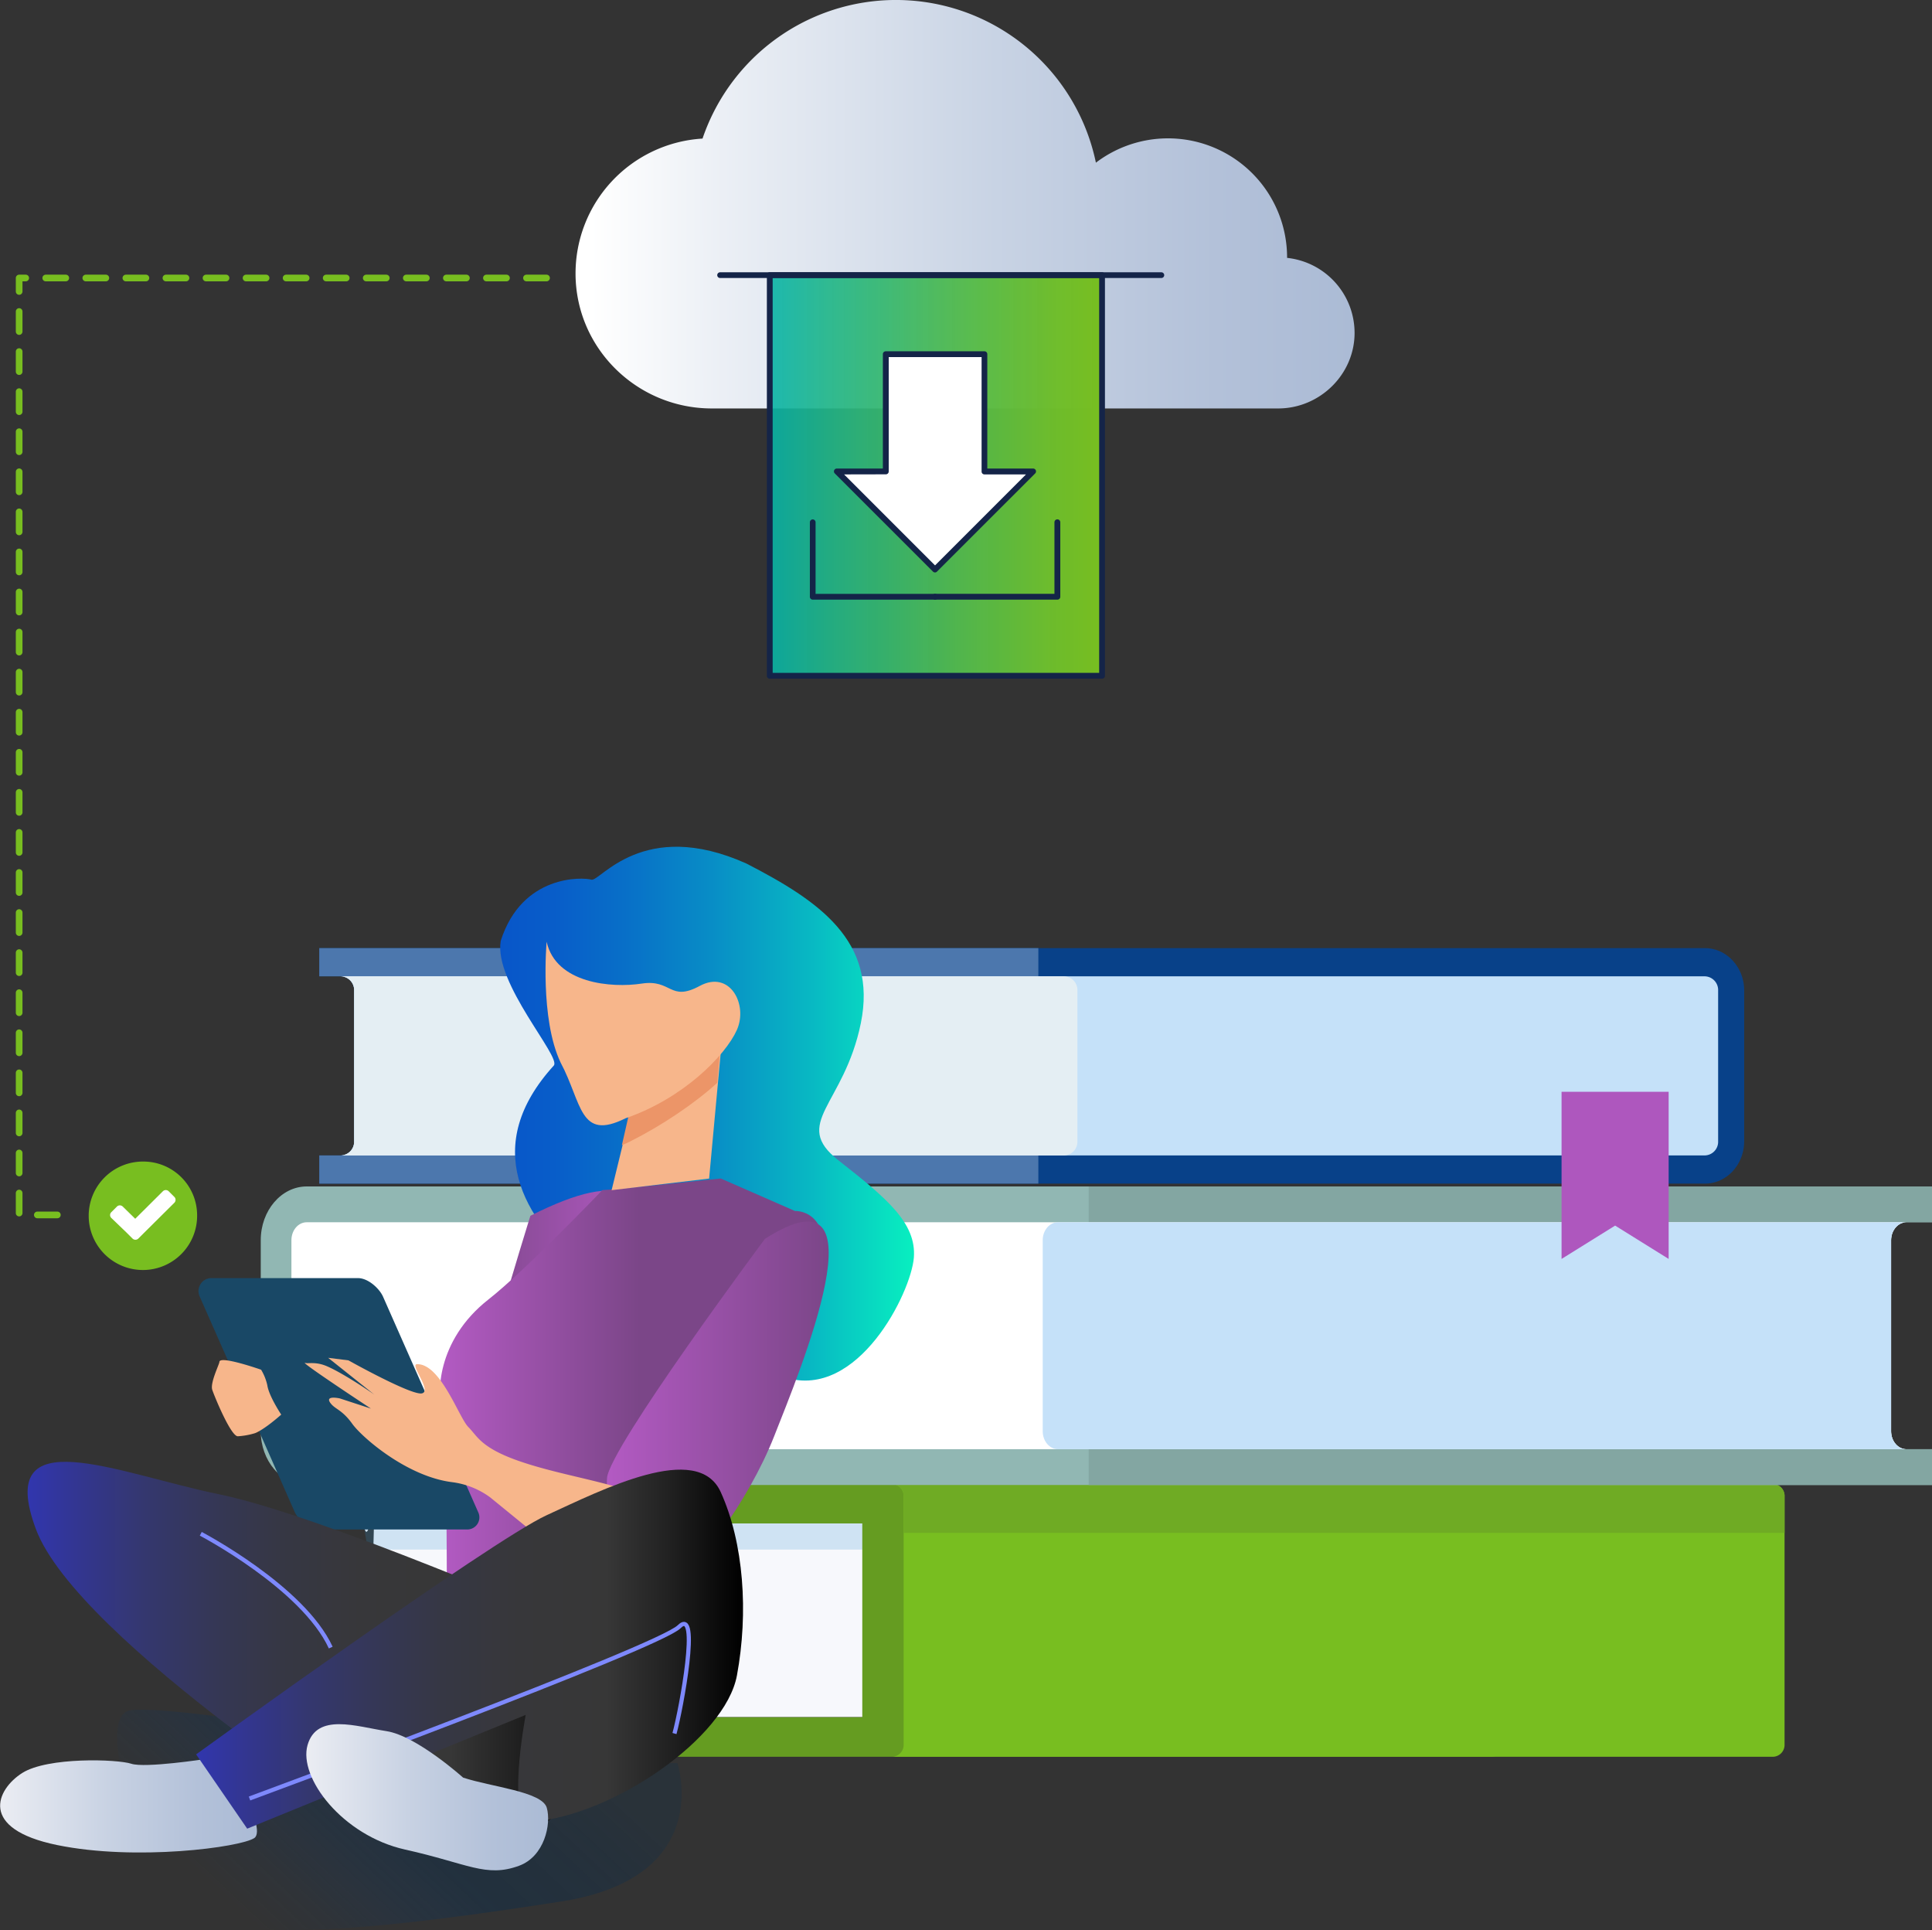
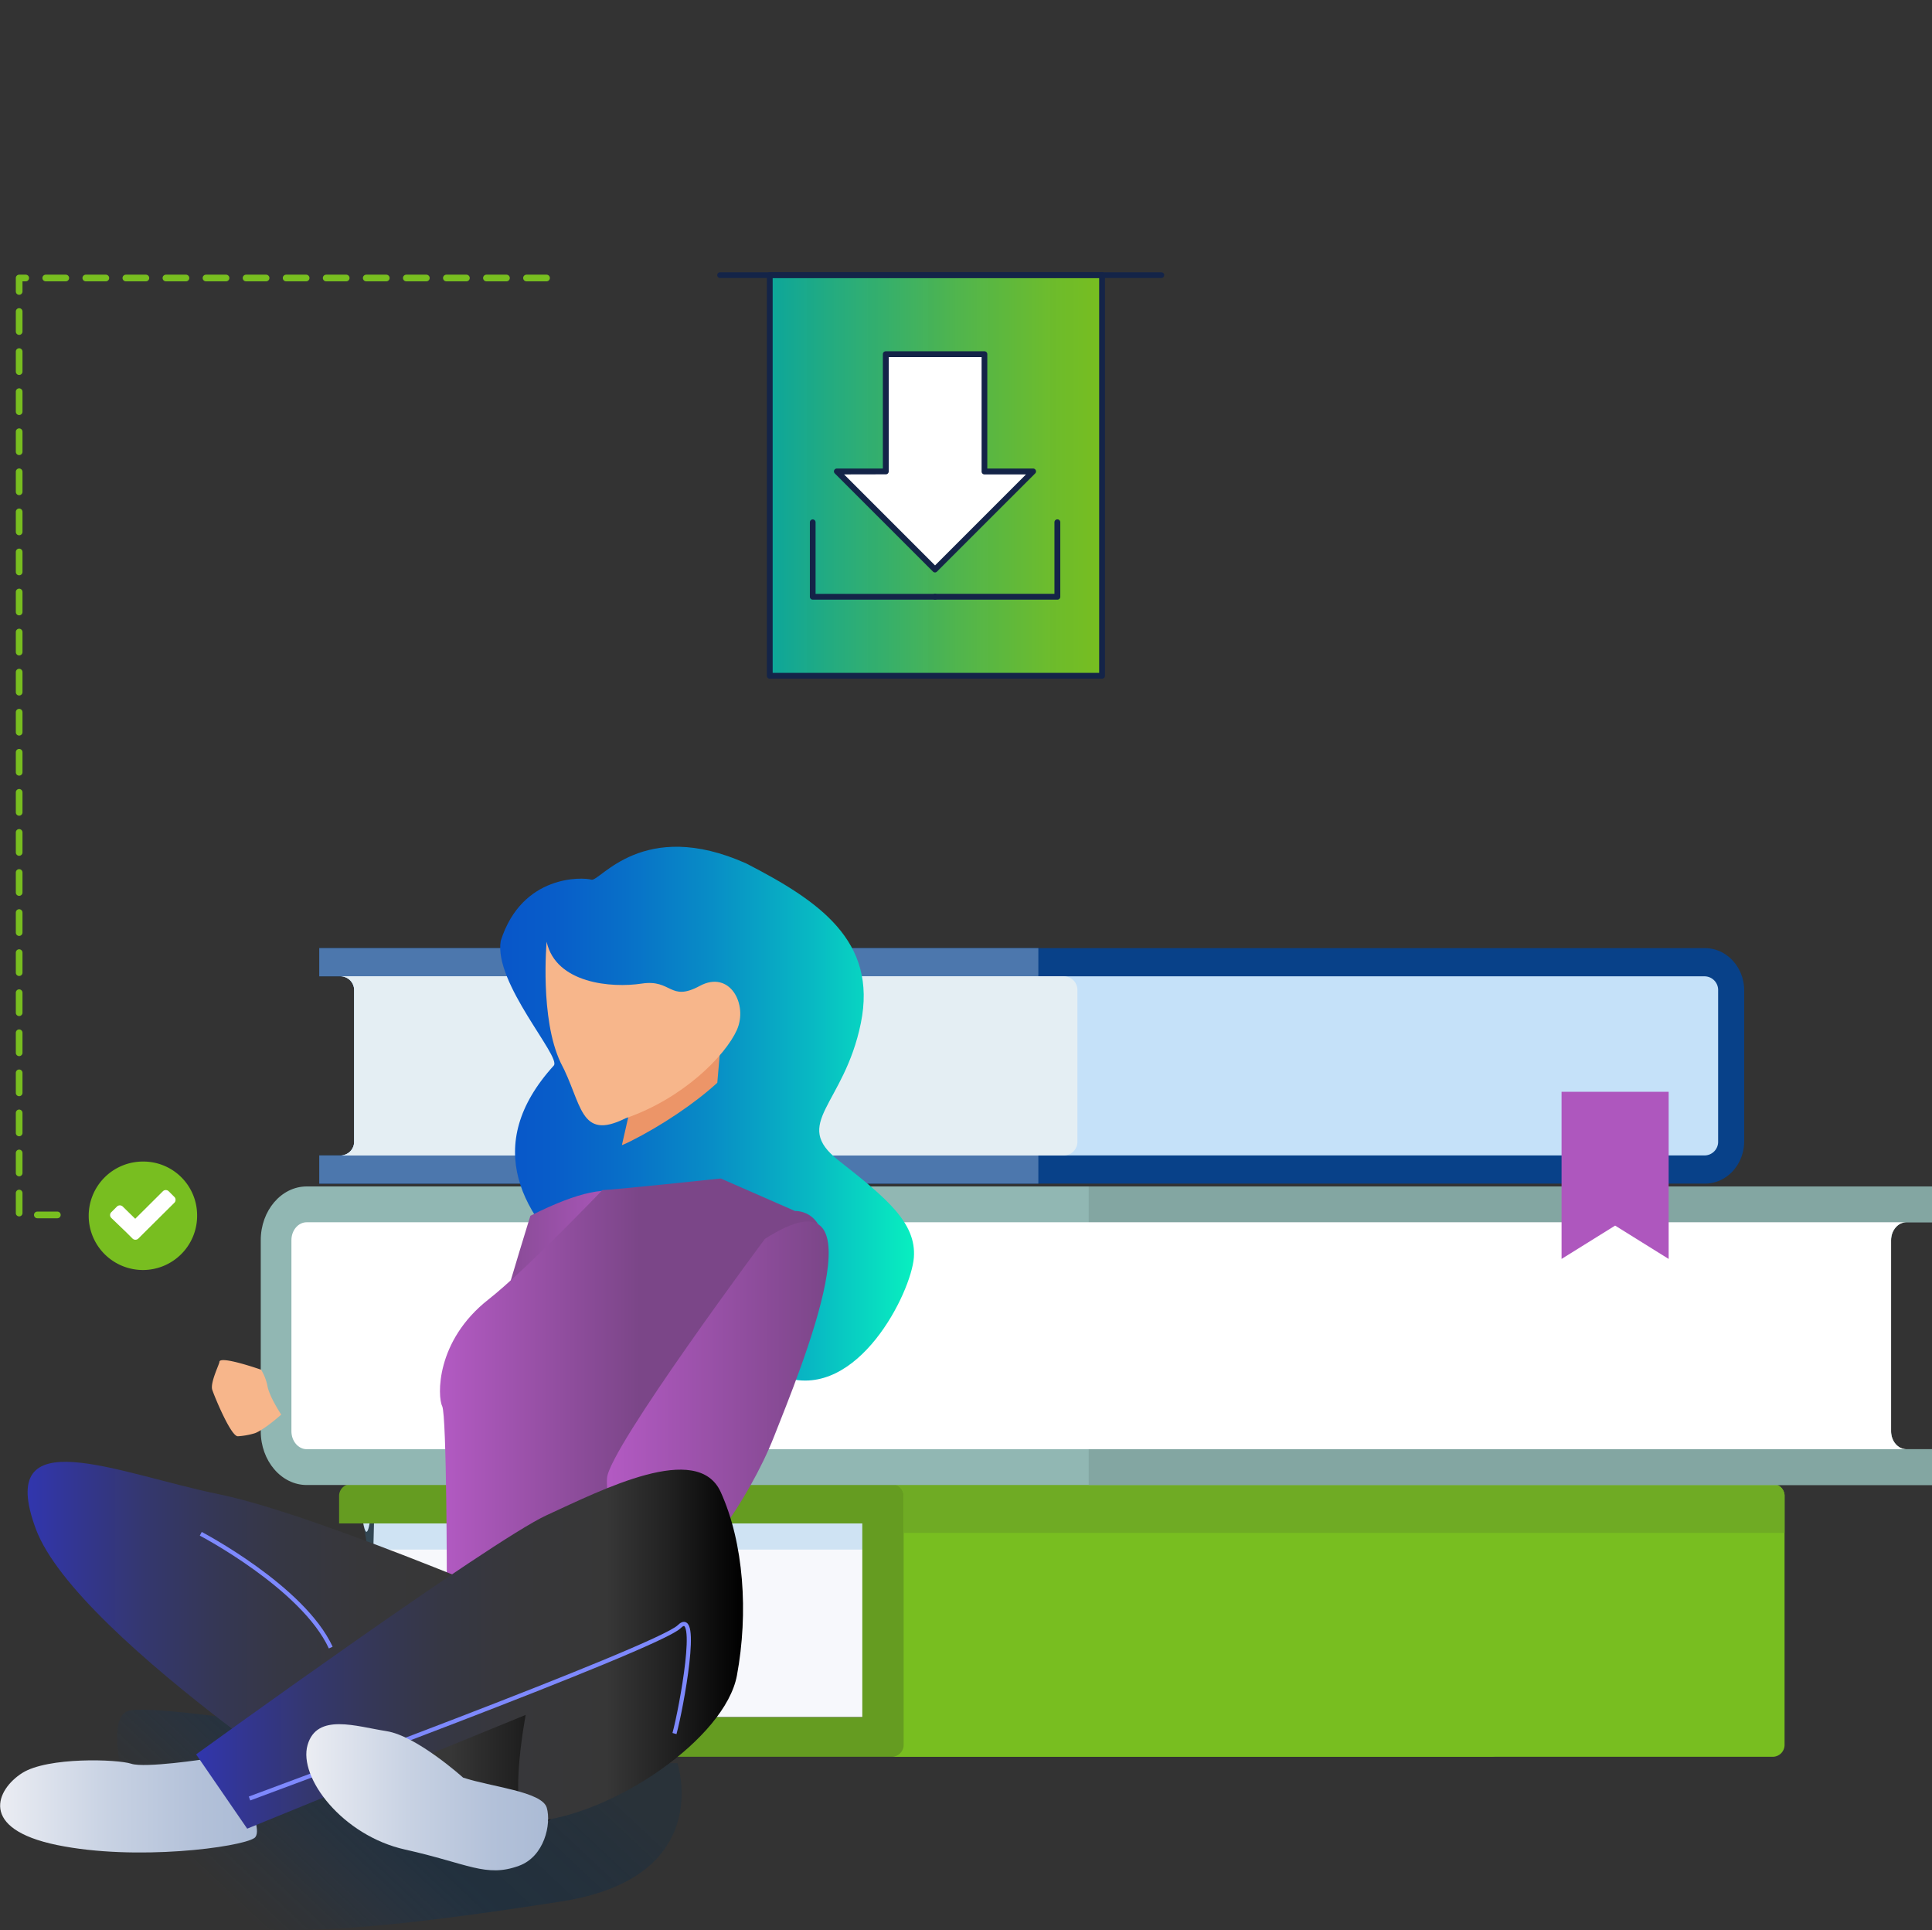
<svg xmlns="http://www.w3.org/2000/svg" xmlns:xlink="http://www.w3.org/1999/xlink" viewBox="0 0 677.07 676.28">
  <rect x="0" y="0" width="677.07" height="676.28" fill="#333333" stroke="none" />
  <defs>
    <style>.cls-1{fill:url(#New_Gradient_Swatch_copy_10);}.cls-2{fill:url(#Green_Gradient_3);}.cls-3{fill:#142448;}.cls-4{fill:#fff;}.cls-5{fill:#f7f8fc;}.cls-6{fill:#2e95d1;opacity:0.2;}.cls-7{fill:#659c21;}.cls-8{fill:#78be20;}.cls-9{fill:#6fab24;}.cls-10{fill:#91b7b3;}.cls-11{fill:#83a6a2;}.cls-12{fill:#c5e1f9;}.cls-13{fill:#084189;}.cls-14{fill:#4c77ad;}.cls-15{fill:#e4eef3;}.cls-16{fill:#ae57be;}.cls-17,.cls-29{fill:none;}.cls-17{stroke:#78be20;stroke-linecap:round;stroke-linejoin:round;stroke-width:2.34px;stroke-dasharray:7.02 7.02 7.02;}.cls-18{opacity:0.8;fill:url(#linear-gradient);}.cls-19{fill:url(#linear-gradient-2);}.cls-20{fill:url(#linear-gradient-3);}.cls-21{fill:url(#linear-gradient-4);}.cls-22{fill:url(#linear-gradient-5);}.cls-23{fill:#f7b68b;}.cls-24{fill:#ec9568;}.cls-25{fill:#194866;}.cls-26{fill:url(#Gray_Gradient_5);}.cls-27{fill:url(#linear-gradient-6);}.cls-28{fill:url(#linear-gradient-7);}.cls-29{stroke:#7e89fd;stroke-miterlimit:10;stroke-width:1.46px;}.cls-30{fill:url(#Gray_Gradient_5-2);}</style>
    <linearGradient id="New_Gradient_Swatch_copy_10" x1="201.69" y1="71.56" x2="474.71" y2="71.56" gradientUnits="userSpaceOnUse">
      <stop offset="0.02" stop-color="#fff" />
      <stop offset="0.19" stop-color="#ebeff5" />
      <stop offset="0.54" stop-color="#c8d3e4" />
      <stop offset="0.82" stop-color="#b3c1d9" />
      <stop offset="1" stop-color="#abbbd5" />
    </linearGradient>
    <linearGradient id="Green_Gradient_3" x1="269.75" y1="166.59" x2="386.23" y2="166.59" gradientUnits="userSpaceOnUse">
      <stop offset="0" stop-color="#08b3a6" stop-opacity="0.9" />
      <stop offset="0.19" stop-color="#23b686" stop-opacity="0.92" />
      <stop offset="0.56" stop-color="#51ba4f" stop-opacity="0.96" />
      <stop offset="0.84" stop-color="#6dbd2d" stop-opacity="0.99" />
      <stop offset="1" stop-color="#78be20" />
    </linearGradient>
    <linearGradient id="linear-gradient" x1="90.25" y1="675.36" x2="171.39" y2="588.9" gradientUnits="userSpaceOnUse">
      <stop offset="0" stop-color="#003980" stop-opacity="0" />
      <stop offset="0.16" stop-color="#023676" stop-opacity="0.1" />
      <stop offset="0.41" stop-color="#06305b" stop-opacity="0.37" />
      <stop offset="0.51" stop-color="#082c4d" stop-opacity="0.5" />
      <stop offset="0.76" stop-color="#082c4d" stop-opacity="0.44" />
      <stop offset="1" stop-color="#082c4d" stop-opacity="0.3" />
    </linearGradient>
    <linearGradient id="linear-gradient-2" x1="175.3" y1="390.2" x2="320.32" y2="390.2" gradientUnits="userSpaceOnUse">
      <stop offset="0" stop-color="#0856c9" />
      <stop offset="0.13" stop-color="#085dc9" />
      <stop offset="0.3" stop-color="#086fc8" />
      <stop offset="0.51" stop-color="#088dc6" />
      <stop offset="0.75" stop-color="#08b8c3" />
      <stop offset="0.99" stop-color="#08edc0" />
      <stop offset="1" stop-color="#08eec0" />
    </linearGradient>
    <linearGradient id="linear-gradient-3" x1="162.23" y1="485.81" x2="225.29" y2="485.81" gradientUnits="userSpaceOnUse">
      <stop offset="0" stop-color="#7b4688" />
      <stop offset="1" stop-color="#b35ac3" />
    </linearGradient>
    <linearGradient id="linear-gradient-4" x1="154.19" y1="486.99" x2="288.91" y2="486.99" gradientUnits="userSpaceOnUse">
      <stop offset="0" stop-color="#b35ac3" />
      <stop offset="0.52" stop-color="#7b4688" />
    </linearGradient>
    <linearGradient id="linear-gradient-5" x1="212.68" y1="492.2" x2="290.41" y2="492.2" gradientUnits="userSpaceOnUse">
      <stop offset="0" stop-color="#b35ac3" />
      <stop offset="1" stop-color="#7b4688" />
    </linearGradient>
    <linearGradient id="Gray_Gradient_5" y1="632.58" x2="90" y2="632.58" gradientUnits="userSpaceOnUse">
      <stop offset="0" stop-color="#ebedf3" />
      <stop offset="0.42" stop-color="#c8d2e3" />
      <stop offset="0.77" stop-color="#b3c1d9" />
      <stop offset="1" stop-color="#abbbd5" />
    </linearGradient>
    <linearGradient id="linear-gradient-6" x1="9.66" y1="579.57" x2="207.26" y2="579.57" gradientUnits="userSpaceOnUse">
      <stop offset="0" stop-color="#3136ae" />
      <stop offset="0.1" stop-color="#33368d" />
      <stop offset="0.21" stop-color="#34376e" />
      <stop offset="0.33" stop-color="#353756" />
      <stop offset="0.45" stop-color="#363744" />
      <stop offset="0.59" stop-color="#37373a" />
      <stop offset="0.75" stop-color="#373737" />
      <stop offset="0.86" stop-color="#222" />
      <stop offset="1" />
    </linearGradient>
    <linearGradient id="linear-gradient-7" x1="68.73" y1="577.85" x2="260.43" y2="577.85" xlink:href="#linear-gradient-6" />
    <linearGradient id="Gray_Gradient_5-2" x1="107.35" y1="629.75" x2="192.04" y2="629.75" xlink:href="#Gray_Gradient_5" />
  </defs>
  <g id="Layer_2" data-name="Layer 2">
    <g id="Layer_1-2" data-name="Layer 1">
-       <path class="cls-1" d="M249.45,143.12H447.93c14.64,0,26.87-12,26.78-26.61a26.44,26.44,0,0,0-23.65-26.15v-.15a41.73,41.73,0,0,0-67-33.21,71.58,71.58,0,0,0-137.86-8.44,47.33,47.33,0,0,0-44.5,47.36C201.76,122.08,223.29,143.12,249.45,143.12Z" />
      <polygon class="cls-2" points="269.75 96.39 386.23 96.39 386.23 236.79 293.48 236.79 269.75 236.79 269.75 96.39" />
      <path class="cls-3" d="M386.23,237.81H269.75a1,1,0,0,1-1-1V96.39a1,1,0,0,1,1-1H386.23a1,1,0,0,1,1,1v140.4A1,1,0,0,1,386.23,237.81Zm-115.45-2.05H385.2V97.41H270.78Z" />
      <path class="cls-3" d="M407,97.41H252.36a1,1,0,0,1,0-2H407a1,1,0,0,1,0,2Z" />
      <polygon class="cls-4" points="344.95 165.2 344.95 124.09 310.42 124.09 310.42 165.2 293.33 165.2 327.69 199.56 362.04 165.2 344.95 165.2" />
      <path class="cls-3" d="M327.69,200.58a1,1,0,0,1-.73-.3L292.6,165.93a1,1,0,0,1,.73-1.75H309.4V124.09a1,1,0,0,1,1-1H345a1,1,0,0,1,1,1v40.09H362a1,1,0,0,1,.73,1.75l-34.36,34.35A1,1,0,0,1,327.69,200.58Zm-31.88-34.35,31.88,31.88,31.87-31.88H345a1,1,0,0,1-1-1V125.12H311.45V165.2a1,1,0,0,1-1,1Z" />
      <path class="cls-3" d="M327.69,210.11H284.82a1,1,0,0,1-1-1V183a1,1,0,1,1,2,0v25.08h41.85a1,1,0,0,1,0,2.05Z" />
      <path class="cls-3" d="M370.55,210.11H327.69a1,1,0,1,1,0-2.05h41.84V183a1,1,0,1,1,2.05,0v26.1A1,1,0,0,1,370.55,210.11Z" />
      <path class="cls-5" d="M127.31,533.76c2.5,13.14,3.85-22.32,3.85-7.83,0,16.32-1.72,61.16-4.87,75.72h381V533.76Z" />
      <path class="cls-6" d="M127.31,533.76c.57,3,1.08,6.1,1.54,9.2H472.49v-9.2Z" />
      <path class="cls-7" d="M522.49,520H123.19a4.17,4.17,0,0,0-4.35,3.95v9.86H302.19v67.89H118.84v9.86a4.17,4.17,0,0,0,4.35,4h399.3a4.17,4.17,0,0,0,4.35-4V523.9A4.17,4.17,0,0,0,522.49,520Z" />
      <path class="cls-8" d="M621.05,520H312.34a4.16,4.16,0,0,1,4.34,3.95v87.61a4.17,4.17,0,0,1-4.34,4H621.05a4.17,4.17,0,0,0,4.35-4V523.9A4.17,4.17,0,0,0,621.05,520Z" />
      <path class="cls-9" d="M621.05,520H312.34a4.16,4.16,0,0,1,4.34,3.95v13.15H625.4V523.9A4.17,4.17,0,0,0,621.05,520Z" />
      <path class="cls-10" d="M677.07,507.79h-9c-2.94,0-5.36-2.82-5.36-6.29V434.55c0-3.45,2.42-6.28,5.36-6.28h9V415.72H107.5c-8.9,0-16.12,8.44-16.12,18.83V501.5c0,10.39,7.22,18.84,16.12,18.84H677.07Z" />
      <path class="cls-11" d="M677.07,507.79h-9c-2.94,0-5.36-2.82-5.36-6.29V434.55c0-3.45,2.42-6.28,5.36-6.28h9V415.72H381.53V520.34H677.07Z" />
      <path class="cls-4" d="M662.74,501.5V434.55c0-3.45,2.42-6.28,5.36-6.28H107.5c-3,0-5.37,2.83-5.37,6.28V501.5c0,3.47,2.42,6.29,5.37,6.29H668.1C665.16,507.79,662.74,505,662.74,501.5Z" />
-       <path class="cls-12" d="M662.74,501.5V434.55c0-3.45,2.42-6.28,5.36-6.28H370.8c-3,0-5.38,2.83-5.38,6.28V501.5c0,3.47,2.4,6.29,5.38,6.29H668.1C665.16,507.79,662.74,505,662.74,501.5Z" />
      <path class="cls-13" d="M111.89,404.85h7.65a4.78,4.78,0,0,0,4.57-4.94V347.1a4.81,4.81,0,0,0-4.57-5h-7.65v-9.88H597.51c7.59,0,13.74,6.67,13.74,14.85v52.81c0,8.19-6.15,14.85-13.74,14.85H111.89Z" />
      <path class="cls-14" d="M111.89,404.85h7.65a4.78,4.78,0,0,0,4.57-4.94V347.1a4.81,4.81,0,0,0-4.57-5h-7.65v-9.88h252v82.51h-252Z" />
      <path class="cls-12" d="M124.11,399.91V347.1a4.81,4.81,0,0,0-4.57-5h478a4.8,4.8,0,0,1,4.58,5v52.81a4.78,4.78,0,0,1-4.58,4.94h-478A4.78,4.78,0,0,0,124.11,399.91Z" />
      <path class="cls-15" d="M124.11,399.91V347.1a4.81,4.81,0,0,0-4.57-5H373a4.8,4.8,0,0,1,4.58,5v52.81a4.77,4.77,0,0,1-4.58,4.94H119.54A4.78,4.78,0,0,0,124.11,399.91Z" />
      <polygon class="cls-16" points="584.78 441.12 566.02 429.44 547.25 441.12 547.25 382.55 566.02 382.55 584.78 382.55 584.78 441.12" />
      <path class="cls-8" d="M69.08,425.63A19,19,0,1,1,50,407,18.84,18.84,0,0,1,69.08,425.63Z" />
      <path class="cls-4" d="M61.18,421.36,50.46,432l-2,2a1.46,1.46,0,0,1-2,0l-2-2L39,426.75a1.4,1.4,0,0,1,0-2l2-2a1.46,1.46,0,0,1,2,0l4.39,4.3,9.71-9.66a1.45,1.45,0,0,1,2,0l2,2a1.38,1.38,0,0,1,.42,1A1.47,1.47,0,0,1,61.18,421.36Z" />
      <polyline class="cls-17" points="191.53 97.41 6.71 97.41 6.71 425.7 25.33 425.7" />
      <path class="cls-18" d="M182,618.4l55.39-.63s13.49,40.1-40.81,48.51-121.77,17.49-134.83,0-27.62-62.42-17.11-66.69S182,618.4,182,618.4Z" />
      <path class="cls-19" d="M194.07,373.37c2.76-3-21.11-28.93-18.59-43.7,7.46-23.43,28.84-22.31,31.78-21.44s18-21.94,54.31-5.66c25.43,13.11,46,27.1,40.11,55.95s-24.46,35-7.83,48.07,27.39,21.85,26.41,34.09-19.56,49.82-45,42S143.2,429.32,194.07,373.37Z" />
      <path class="cls-20" d="M185.88,426s-24.94,79.78-23.59,90.3,9.36,42.9,19.06,37.57,23.38-35.58,27.52-59.7S255,391,185.88,426Z" />
      <path class="cls-21" d="M211.1,417c3.25,0,41.49-4.07,41.49-4.07l26,11.39s13-.81,9.77,20.34S251,548,244.45,552.08s-56.94,11.39-65.08,8.13-22.78-4.88-22.78-4.88,0-59.39-1.63-62.64-2.44-22.78,16.28-37.42C184.13,445.17,211.1,417,211.1,417Z" />
      <path class="cls-22" d="M268.05,434.11s-54.51,73.22-55.32,83.8,9,41.49,19.52,38.24,30.1-30.11,39.05-52.89S311.17,406.45,268.05,434.11Z" />
-       <polygon class="cls-23" points="253.39 360.08 248.51 412.96 214.34 417.03 222.48 383.67 253.39 360.08" />
      <path class="cls-24" d="M217.94,401.26c.91-.36,1.88-.8,2.92-1.32,10.76-5.38,22.56-13.24,30.52-20.55l2-23.38-30.9,25.28Z" />
      <path class="cls-23" d="M191.57,330s-2.44,26.85,4.89,42.3c7.59,14.18,6.5,27.66,22.77,19.53,20.24-6.95,35-22,39-30.92s-2.44-21.15-13-15.45-9.76-2.44-20.34-.82S194.83,344.62,191.57,330Z" />
-       <path class="cls-25" d="M103.29,529.82c1.3,2.87,5.22,6.09,8.77,6.09h51.42a4.24,4.24,0,0,0,4.09-6.09l-33.34-75.49c-1.29-2.88-5.22-6.49-8.77-6.49H74.05A4.54,4.54,0,0,0,70,454.33Z" />
-       <path class="cls-23" d="M146.12,478c-2.6.06,5.33,9.33,1.78,10.22s-25.79-11.56-25.79-11.56l-7.11-.89,17.45,13.9c1.33.66-11.3-8.16-18-11-3.85-1.63-6.48-.78-7.45-1.11-2.67-.89,23,16,23,16L119.11,490s-5.89-1.34-3,2c1.57,1.82,4,2.22,7.34,6.89s19.11,18.47,35,20.45a28.6,28.6,0,0,1,13.34,5.33l45.6,37.19s28.2-1.84,24.2-21.18-33.79-20.34-57.47-28c-15.55-5-16.67-9.33-20-12.67S154.42,477.77,146.12,478Z" />
      <path class="cls-26" d="M72,616.35S50.83,619.6,46,618s-29.29-2.44-38.24,3.26-15.46,19.52,12.21,25.22,64.27.81,69.15-2.44S78.49,613.09,72,616.35Z" />
      <path class="cls-27" d="M200.52,569.16S112.66,530.92,76.86,523.6-2,496.76,12.59,535.81s124.48,109,124.48,109S233.06,666.79,200.52,569.16Z" />
      <path class="cls-28" d="M68.73,614.72s103.32-74.85,122.84-83.8,52.88-26,61-8.13,9.76,42.3,5.69,64.27-43.17,48.88-71.59,51.25c-9.76.82-2.44-37.42-2.44-37.42L86.63,640.75Z" />
      <path class="cls-29" d="M87.44,630.18S230.62,577.3,238,570s.81,28.47-1.63,37.42" />
      <path class="cls-29" d="M70.36,537.43s35.79,18.72,45.55,39.87" />
      <path class="cls-30" d="M162.29,622.86S146,608.21,135.44,606.58s-24.41-6.5-27.66,4.89S120,643.19,142,648.08s28.29,9.9,39.86,5.69c8.95-3.25,11.39-14.64,9.76-20.34S172.05,626.11,162.29,622.86Z" />
      <path class="cls-23" d="M76.88,477.23c0-2.44,14.63,2.71,14.63,2.71a18.17,18.17,0,0,1,2.17,5.43c.54,3.79,4.88,10.3,4.88,10.3-6.51,5.7-9.22,6.51-9.22,6.51a25.72,25.72,0,0,1-6,1.08c-2.44,0-8.13-13.83-8.95-16.27S76.88,478,76.88,477.23Z" />
    </g>
  </g>
</svg>